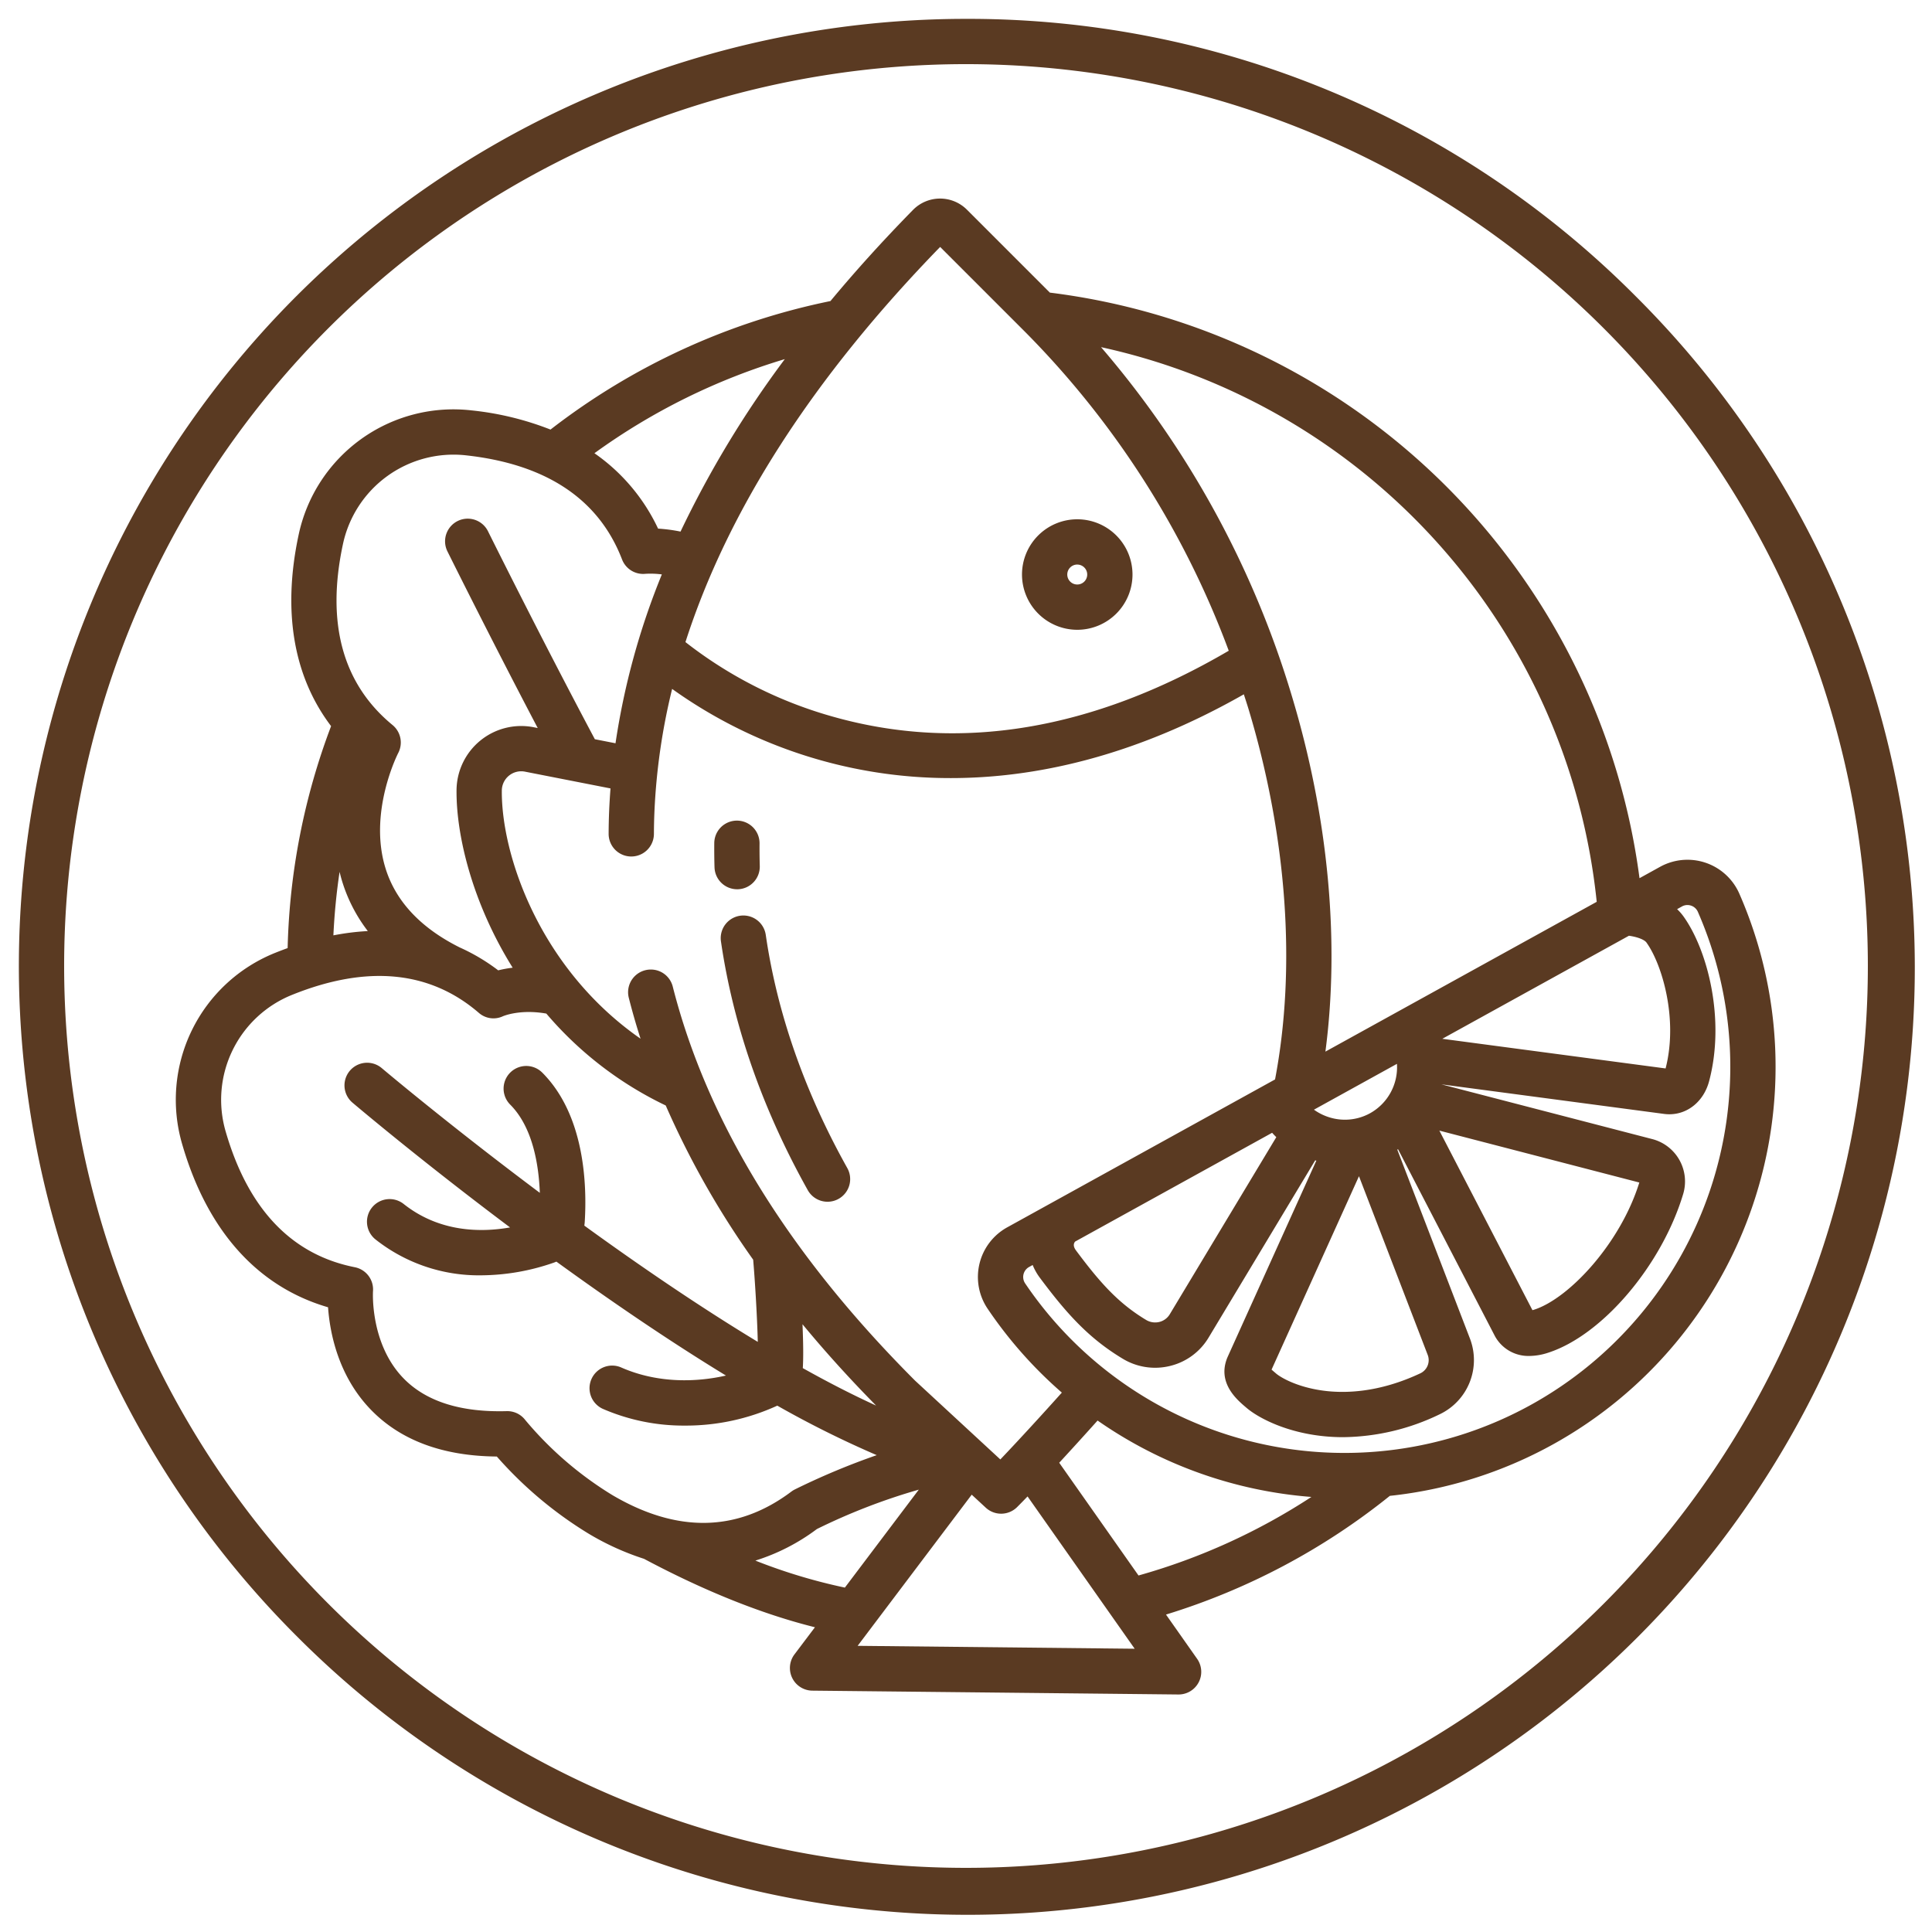
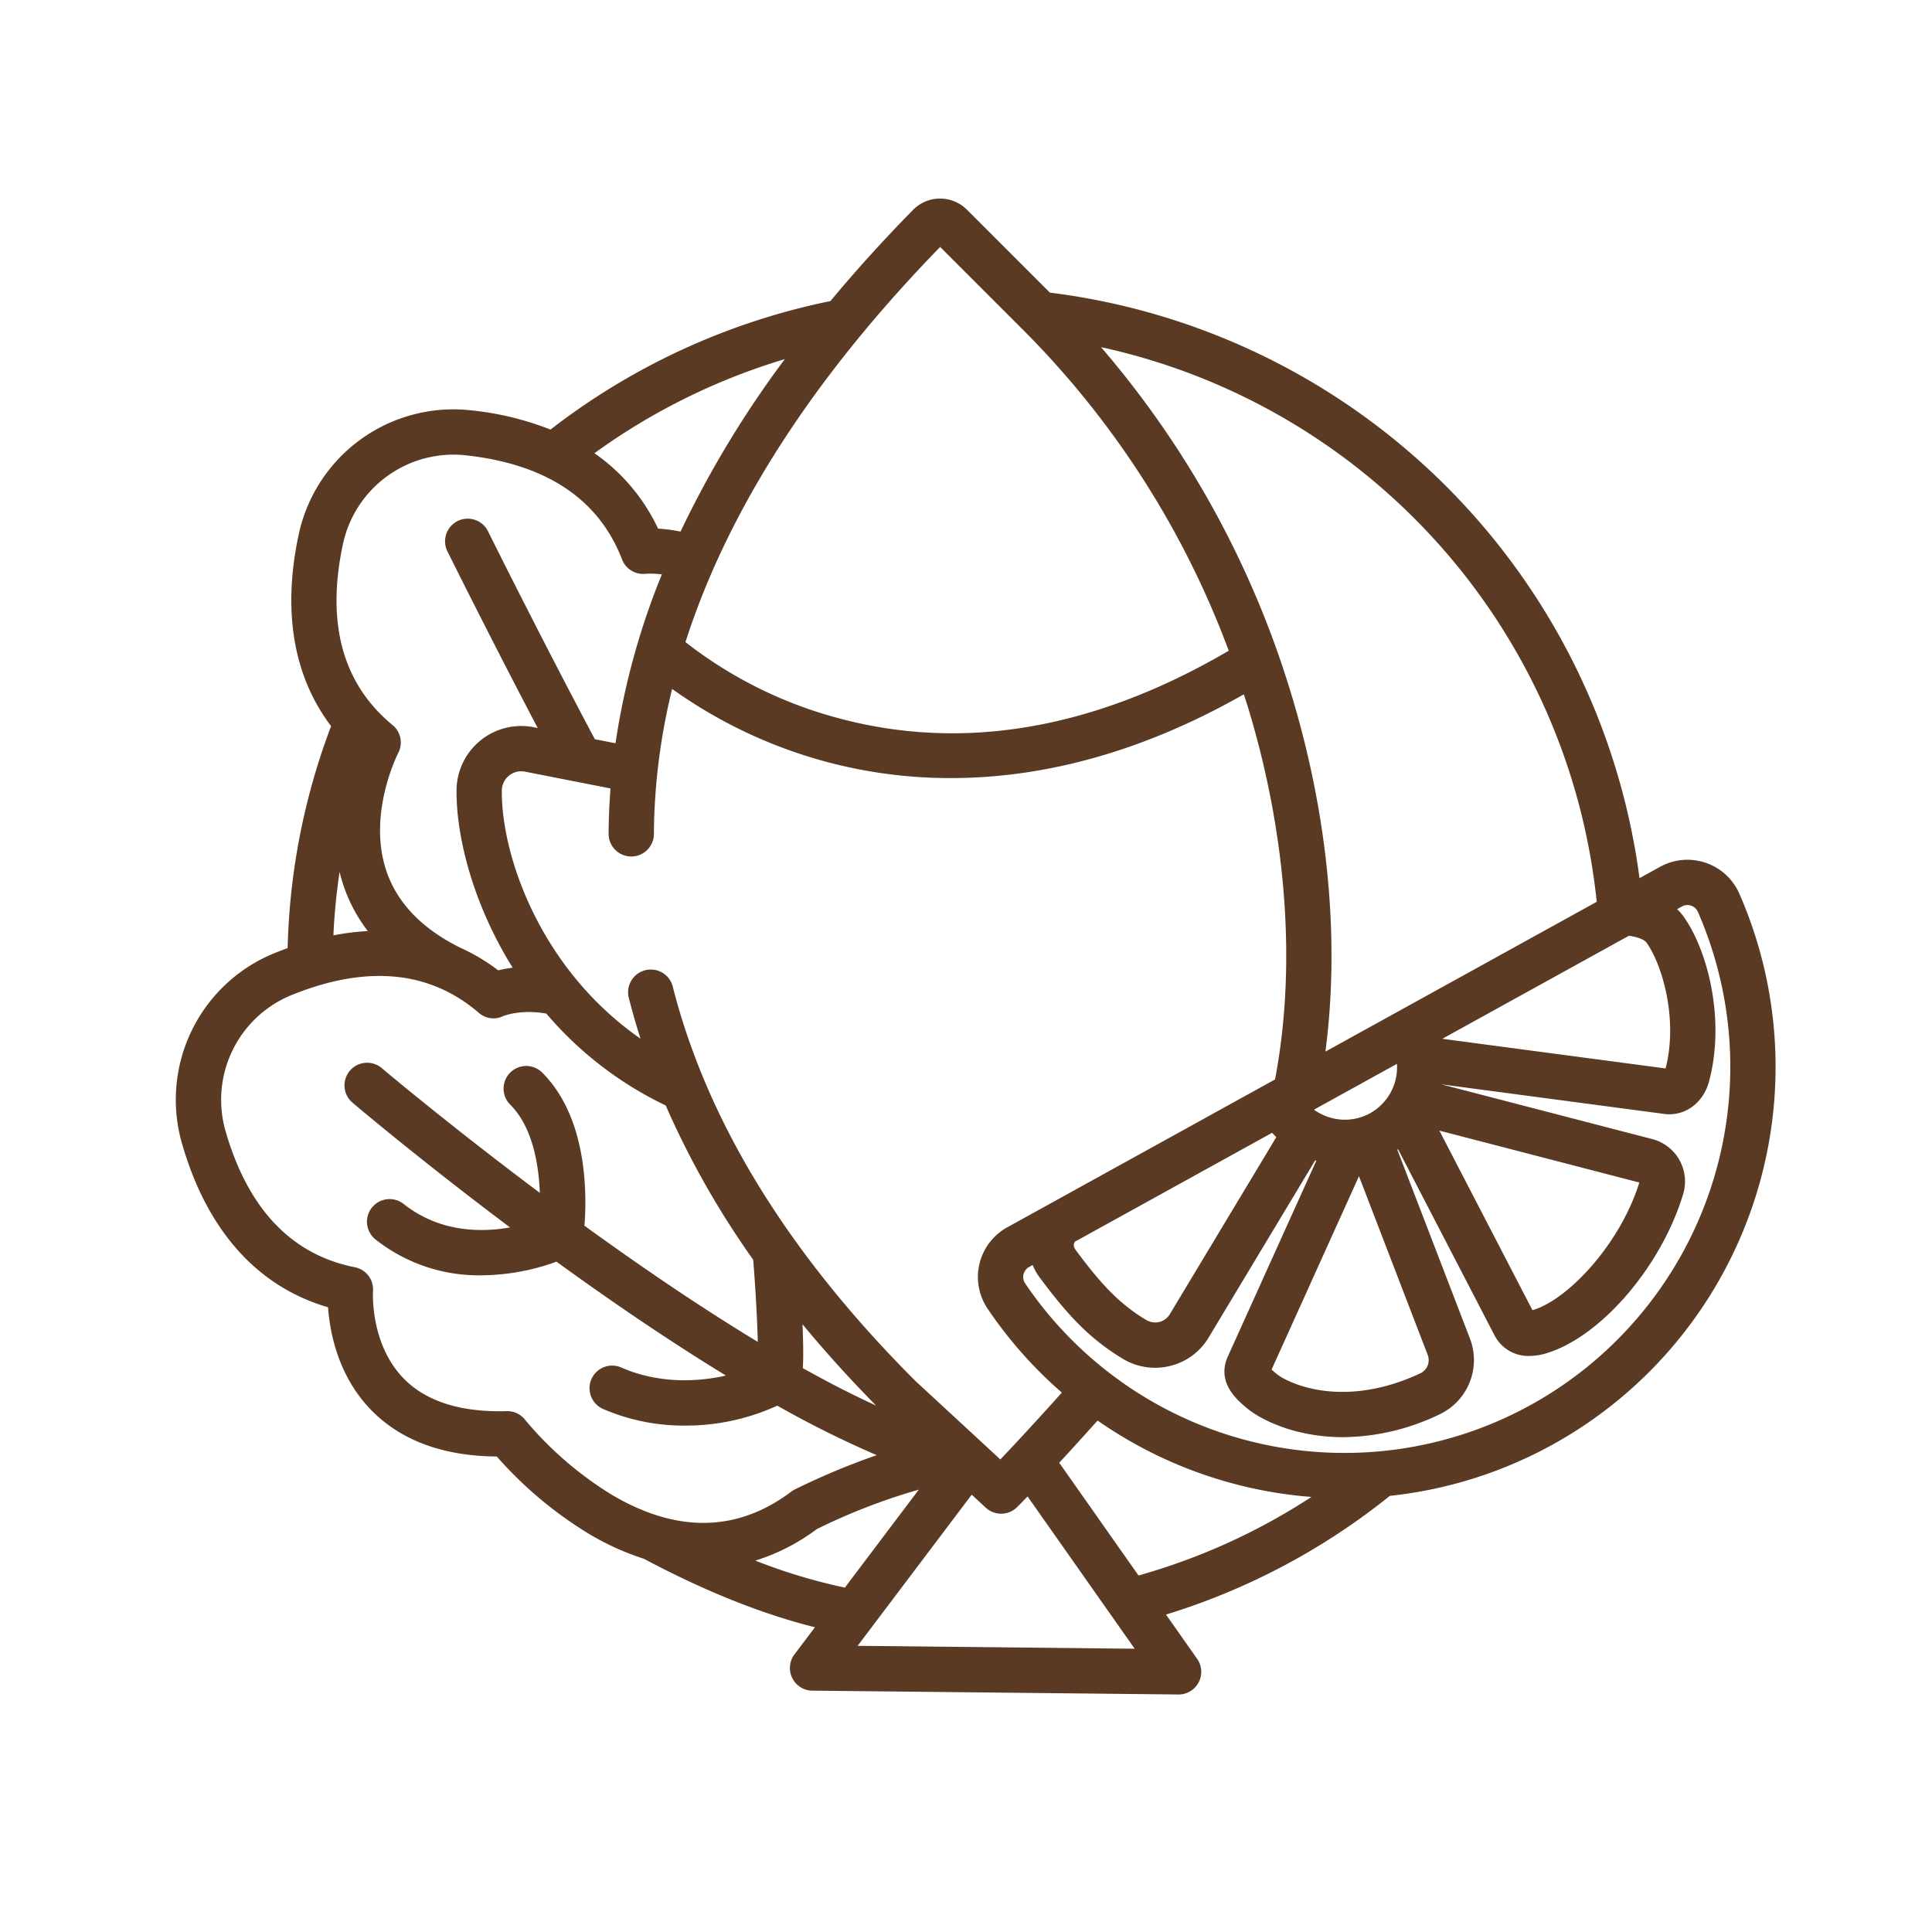
<svg xmlns="http://www.w3.org/2000/svg" version="1.1" width="512" height="512" x="0" y="0" viewBox="0 0 512 512" style="enable-background:new 0 0 512 512" xml:space="preserve" class="">
  <g>
-     <path d="M285.481 166.9a14.642 14.642 0 1 0-14.641-14.642 14.657 14.657 0 0 0 14.641 14.642zm0-17.283a2.642 2.642 0 1 1-2.641 2.641 2.644 2.644 0 0 1 2.641-2.646zM195.348 235.664h.175a6 6 0 0 0 5.825-6.171 158.208 158.208 0 0 1-.059-5.966 6 6 0 0 0-12-.108c-.018 2.131 0 4.291.065 6.42a6 6 0 0 0 5.994 5.825zM202.936 247.753a6 6 0 0 0-11.875 1.728c3.236 22.227 10.972 44.4 22.994 65.9a6 6 0 1 0 10.474-5.856c-11.304-20.217-18.569-41.001-21.593-61.772z" fill="#5A3A22" opacity="1" data-original="#000000" class="" />
-     <path d="M256 5A251 251 0 0 0 78.517 433.483 251 251 0 1 0 433.483 78.516 249.351 249.351 0 0 0 256 5zm169 420A239 239 0 1 1 87 87a239 239 0 1 1 338 338z" fill="#5A3A22" opacity="1" data-original="#000000" class="" />
    <path d="M278.223 77.545 256.25 55.572a10.064 10.064 0 0 0-14.292.055q-11.809 12.032-21.882 24.158a179.872 179.872 0 0 0-74.186 34.056 79.313 79.313 0 0 0-20.982-5.089 41.936 41.936 0 0 0-45.778 33.03c-4.325 20.262-1.34 37.526 8.611 50.649a177.725 177.725 0 0 0-11.514 58.823q-1.605.579-3.226 1.229a41.94 41.94 0 0 0-24.719 50.751c6.65 22.928 19.96 37.766 38.656 43.209.46 6.528 2.572 17.953 11.16 26.951 7.876 8.251 19.156 12.484 33.565 12.6a105.235 105.235 0 0 0 24.251 20.4 70.446 70.446 0 0 0 14.753 6.708c16.056 8.55 31.248 14.633 45.3 18.137l-5.422 7.186a6 6 0 0 0 4.726 9.614l97.009 1.017h.063a6 6 0 0 0 4.907-9.452L309 427.876a177.9 177.9 0 0 0 59.323-31.46 114.074 114.074 0 0 0 43.161-13.6 114.37 114.37 0 0 0 49.456-145.99 15.011 15.011 0 0 0-21-7.111l-5.453 3.012A180.051 180.051 0 0 0 278.223 77.545zM249.147 65.44l22.614 22.612a237.19 237.19 0 0 1 53.868 84.4c-36.07 21.111-71.382 26.985-105.02 17.436a112.811 112.811 0 0 1-38.957-19.728c11.254-35.029 33.822-70.091 67.495-104.72zM337.9 286.063l-70.987 39.2a15.026 15.026 0 0 0-5.185 21.557 113.8 113.8 0 0 0 19.672 22.234c-4.917 5.489-11.3 12.471-16.3 17.714L242.523 365.9c-33.677-33.7-55.154-68.681-64.24-104.462a5.978 5.978 0 0 0-5.8-4.5h-.027a6.013 6.013 0 0 0-5.815 7.509q1.378 5.424 3.111 10.82c-26.784-18.625-36.921-48.8-36.763-65.746a5.141 5.141 0 0 1 6.254-5l22.546 4.42a173.498 173.498 0 0 0-.356 5.889q-.128 3.069-.138 6.129a6 6 0 0 0 12 .046q.01-2.835.127-5.675a166.584 166.584 0 0 1 4.7-32.76 126.522 126.522 0 0 0 73.86 23.63c21.832 0 48.206-5.448 77.646-22.2.421 1.314.856 2.621 1.255 3.944 10.207 33.832 12.658 68.541 7.017 98.119zm.334 15.293-28.225 46.925a4.469 4.469 0 0 1-2.793 2.053 4.647 4.647 0 0 1-3.5-.547c-7.386-4.446-12.223-9.9-18.563-18.407-.87-1.173-.589-1.916-.24-2.348l52.211-28.832c.36.4.727.784 1.109 1.156zM212.67 350.939q8.972 10.868 19.506 21.554c-6.244-2.847-12.766-6.2-19.426-9.927.174-2.731.135-6.455-.08-11.627zM207.984 95.17a271.079 271.079 0 0 0-27.636 45.708 42.388 42.388 0 0 0-5.95-.788 50.357 50.357 0 0 0-16.87-19.981 168.156 168.156 0 0 1 50.456-24.939zM90.866 144.287a29.971 29.971 0 0 1 32.72-23.609c21.245 2.355 35.127 11.632 41.261 27.573a5.99 5.99 0 0 0 6.219 3.813 23.3 23.3 0 0 1 4.33.159 193.455 193.455 0 0 0-12.28 44.752l-5.474-1.073c-14.429-27.122-28.176-54.828-28.317-55.114a6 6 0 1 0-10.752 5.33c.127.256 11.2 22.58 23.929 46.817l-.88-.173a17.14 17.14 0 0 0-20.635 16.645c-.112 12.115 4.275 30.063 14.875 47.043a32.114 32.114 0 0 0-3.832.7 51.713 51.713 0 0 0-10.2-6.067c-10.182-5.086-16.756-12.01-19.539-20.58-4.884-15.042 3.159-30.789 3.233-30.932a6 6 0 0 0-1.5-7.434C90.83 181.29 86.4 165.192 90.866 144.287zm-.872 86.764c.244 1.011.518 2.025.845 3.04a41.694 41.694 0 0 0 6.633 12.651 66.094 66.094 0 0 0-9.118 1.137 165.984 165.984 0 0 1 1.64-16.828zM162.3 396.227a93.6 93.6 0 0 1-23.143-19.959 5.966 5.966 0 0 0-4.9-2.3c-12.239.345-21.45-2.6-27.407-8.788-8.83-9.173-8.012-22.9-8-23.01a6 6 0 0 0-4.818-6.341c-16.753-3.317-28.266-15.409-34.219-35.938a29.976 29.976 0 0 1 17.668-36.275c19.835-7.971 36.452-6.36 49.392 4.784a5.887 5.887 0 0 0 6.4.918c.2-.085 4.57-1.93 11.509-.708a95.743 95.743 0 0 0 31.643 24.353 228.767 228.767 0 0 0 23.171 40.866c.394 4.434 1.051 14.513 1.225 21.781-15.656-9.469-31.576-20.372-45.967-30.807.05-.341.09-.684.111-1.032.61-9.931-.04-28.271-11.257-39.514a6 6 0 0 0-8.5 8.474c5.973 5.988 7.571 15.948 7.851 23.383-24.052-18-41.515-32.736-41.94-33.095a6 6 0 0 0-7.758 9.154c1.709 1.448 18.6 15.7 41.809 33.108-7.795 1.374-18.722 1.284-28.176-6.2a6 6 0 1 0-7.449 9.408 44.129 44.129 0 0 0 27.966 9.484 59.25 59.25 0 0 0 19.249-3.358c.235-.082.463-.176.69-.272 13.991 10.148 29.476 20.765 44.932 30.193-7.665 1.748-17.932 2.156-27.692-2.114a6 6 0 1 0-4.808 10.994 53.775 53.775 0 0 0 21.6 4.382 58.172 58.172 0 0 0 24.509-5.285 268.335 268.335 0 0 0 26.352 13.117 189.489 189.489 0 0 0-21.7 9.086 5.934 5.934 0 0 0-.921.57c-14.277 10.737-30.232 11.055-47.422.941zm37.883 17.347a53.947 53.947 0 0 0 16.3-8.361 161.572 161.572 0 0 1 27.009-10.443L223.9 420.73a147.382 147.382 0 0 1-23.718-7.156zm27.1 22.588 30.23-40.058 3.726 3.447a6 6 0 0 0 8.316-.163c.83-.831 1.759-1.781 2.758-2.816l28.387 40.36zm74.433-18.644-21.012-29.874a1004.52 1004.52 0 0 0 10.166-11.186 114.415 114.415 0 0 0 56.665 20.247 165.534 165.534 0 0 1-45.816 20.813zm144.025-177.3a2.943 2.943 0 0 1 1.438-.376 3.079 3.079 0 0 1 .975.161 2.993 2.993 0 0 1 1.8 1.648 102.373 102.373 0 0 1-44.266 130.659 102.159 102.159 0 0 1-134.014-32.2 3.028 3.028 0 0 1 1.039-4.342l.954-.528a14.975 14.975 0 0 0 1.857 3.311c7.086 9.509 12.957 16.078 22 21.519a16.563 16.563 0 0 0 12.527 1.926 16.386 16.386 0 0 0 10.243-7.528l28.251-46.968c.1.031.195.063.293.093l-23.493 51.984a5.693 5.693 0 0 0-.071.162c-2.78 6.67 2.5 11.162 4.749 13.081l.327.278c3.431 2.937 12.638 7.768 25.573 7.767a59.915 59.915 0 0 0 25.614-6.068 15.906 15.906 0 0 0 8.023-20.038l-19.26-50.081c.065-.041.128-.084.192-.126l25.637 49.456.072.135a10.1 10.1 0 0 0 9.076 5.2 16.331 16.331 0 0 0 5.02-.864c14.346-4.637 30.051-23.1 35.754-42.024a11.6 11.6 0 0 0-7.865-14.5l-.156-.043-56.053-14.55 59.009 7.836a10.714 10.714 0 0 0 1.41.094c4.9 0 9.128-3.445 10.542-8.786 4.3-16.218-.313-34.619-6.835-43.7a13.37 13.37 0 0 0-1.653-1.869zm-82.656 54.8a13.806 13.806 0 0 1-10.6 1.144 14.143 14.143 0 0 1-4.275-2.086l21.993-12.144a13.922 13.922 0 0 1-7.115 13.085zm15.272 64.047a3.86 3.86 0 0 1-1.93 4.869c-11.013 5.179-20.092 5.363-25.767 4.6-6.735-.9-11.129-3.376-12.511-4.558l-.349-.3c-.245-.209-.545-.464-.823-.711l23.165-51.258zm3.09-59.441 52.99 13.755c-5.021 16.189-18.639 30.712-27.836 33.686-.182.058-.344.1-.488.141zm54.9-49.816c4.064 5.658 8.444 20.118 5.055 33.341l-59.175-7.859 49.454-27.307c1.857.25 4.012.905 4.673 1.824zm-85.1 28.88c3.847-29.191.789-62.142-8.886-94.214A253.035 253.035 0 0 0 291.787 92a168.08 168.08 0 0 1 131.359 146.991z" fill="#5A3A22" opacity="1" data-original="#000000" class="" />
  </g>
</svg>